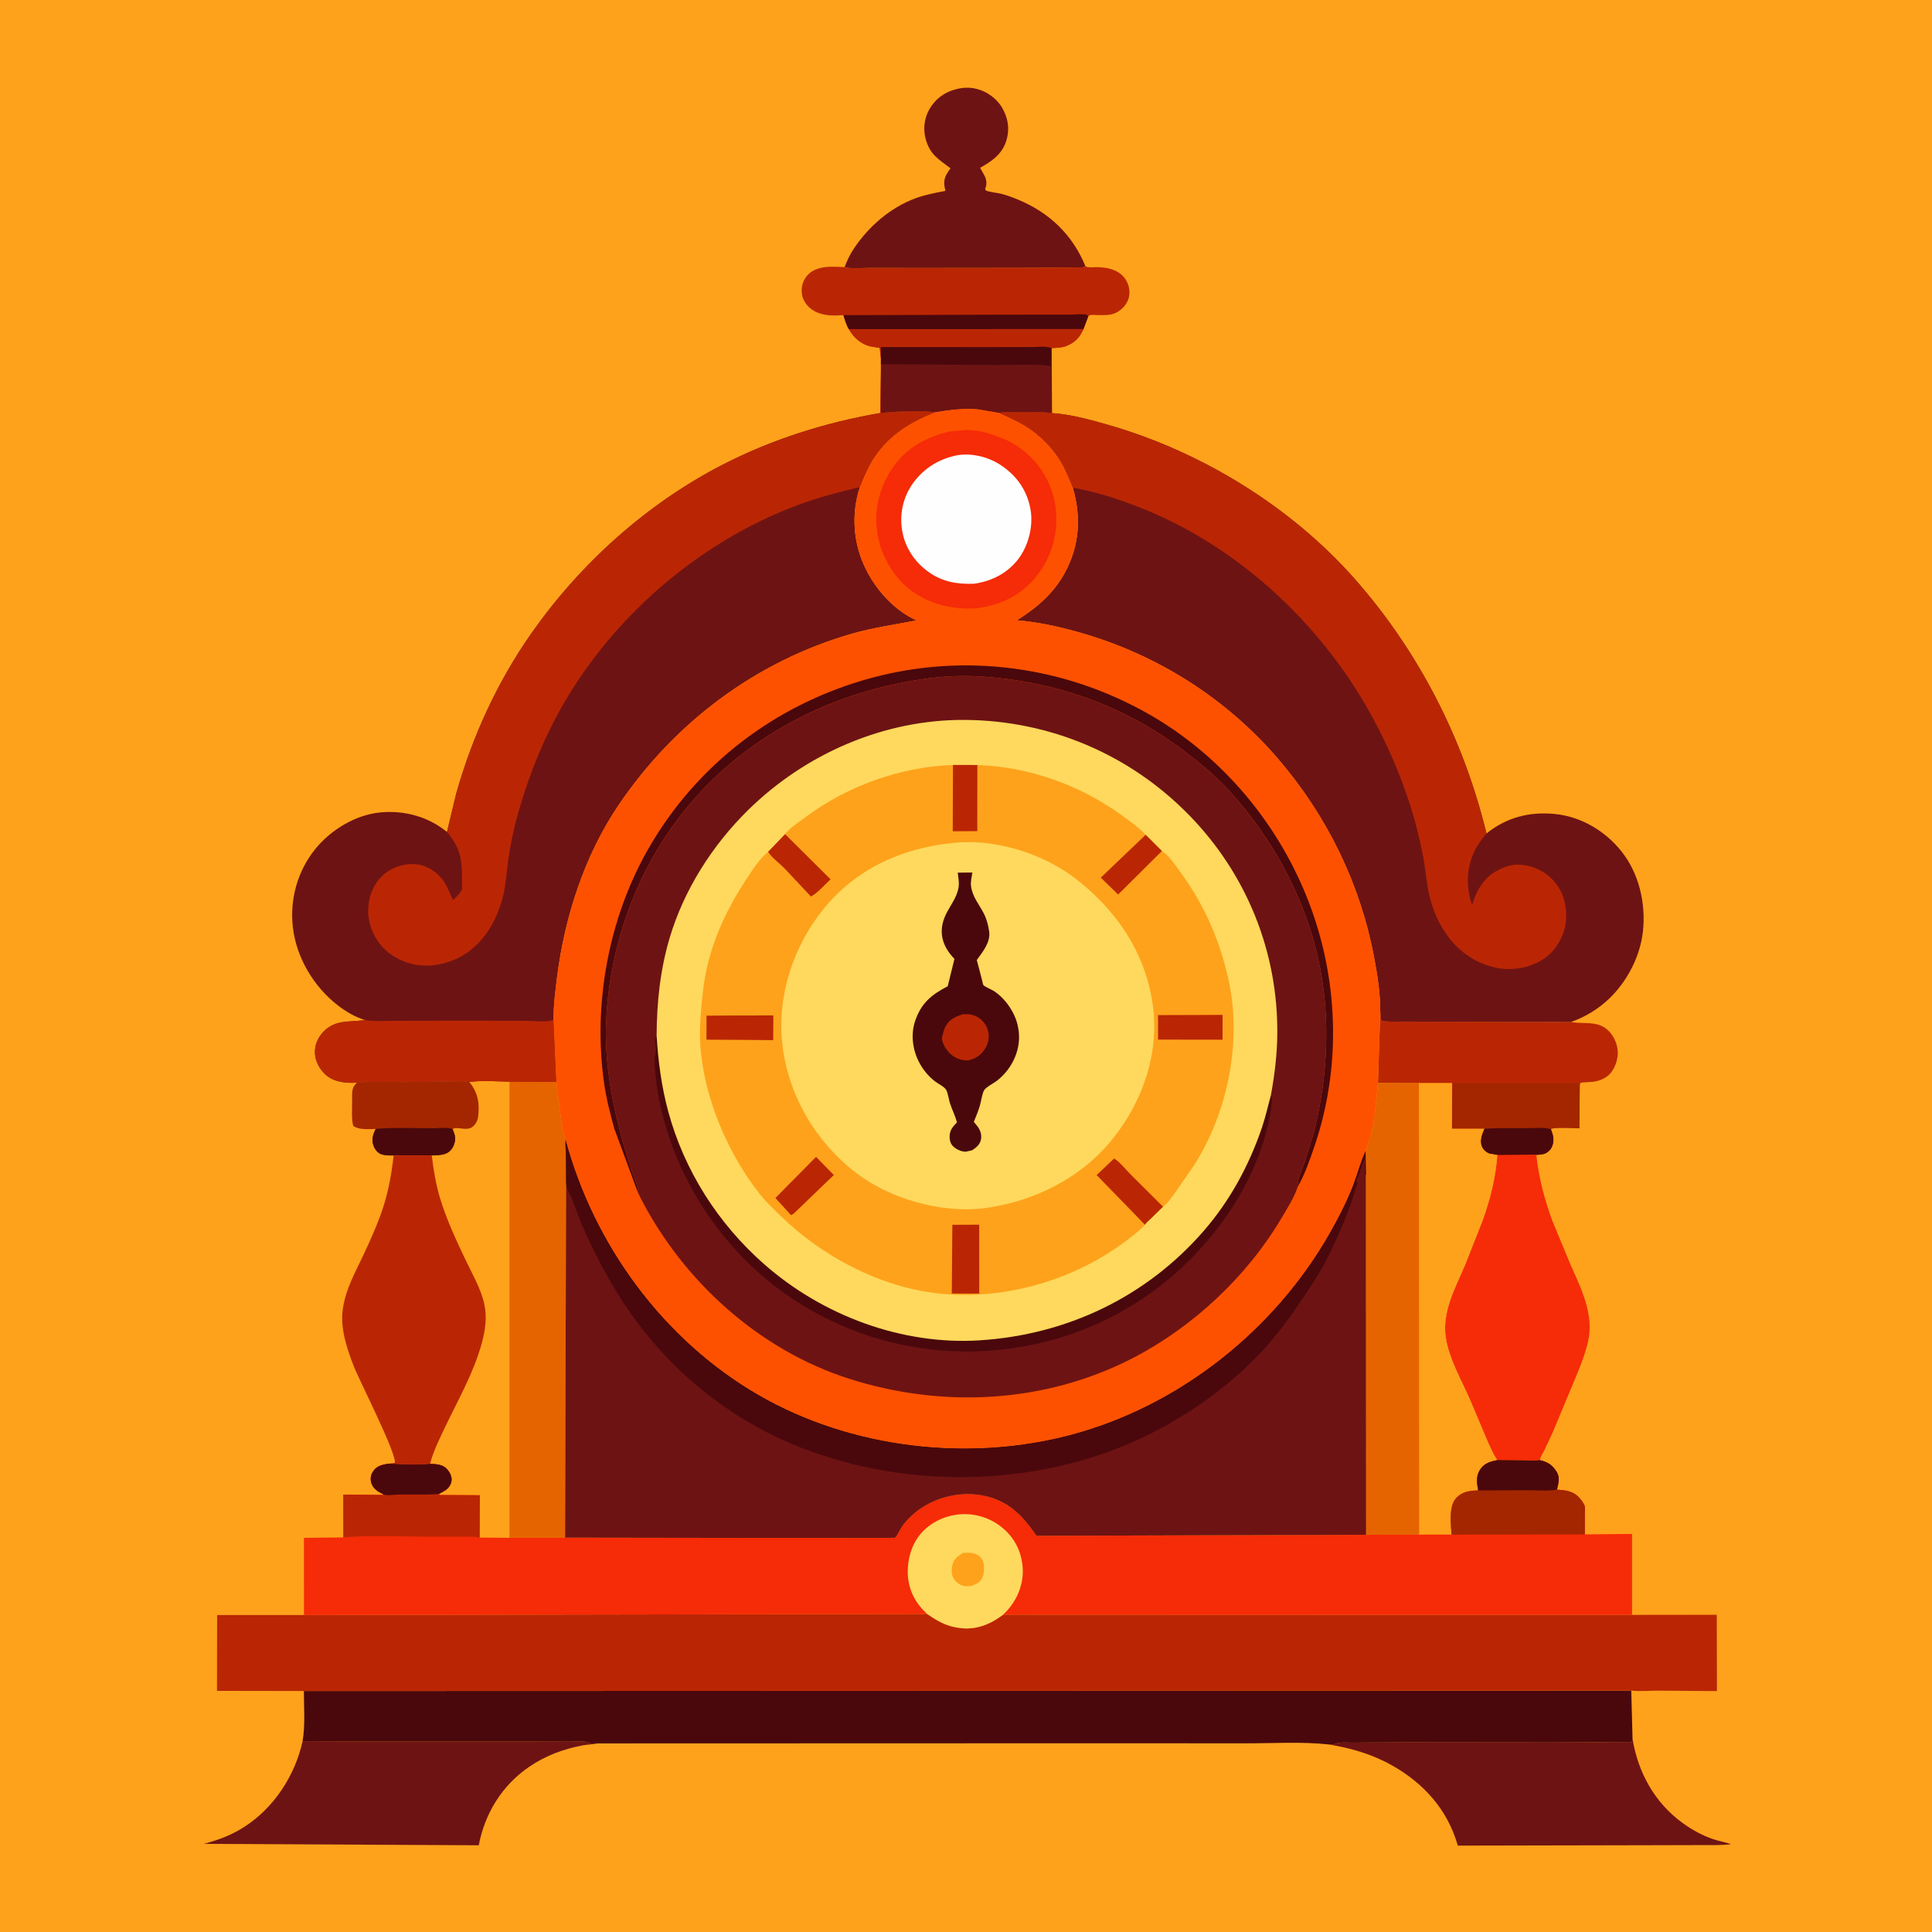
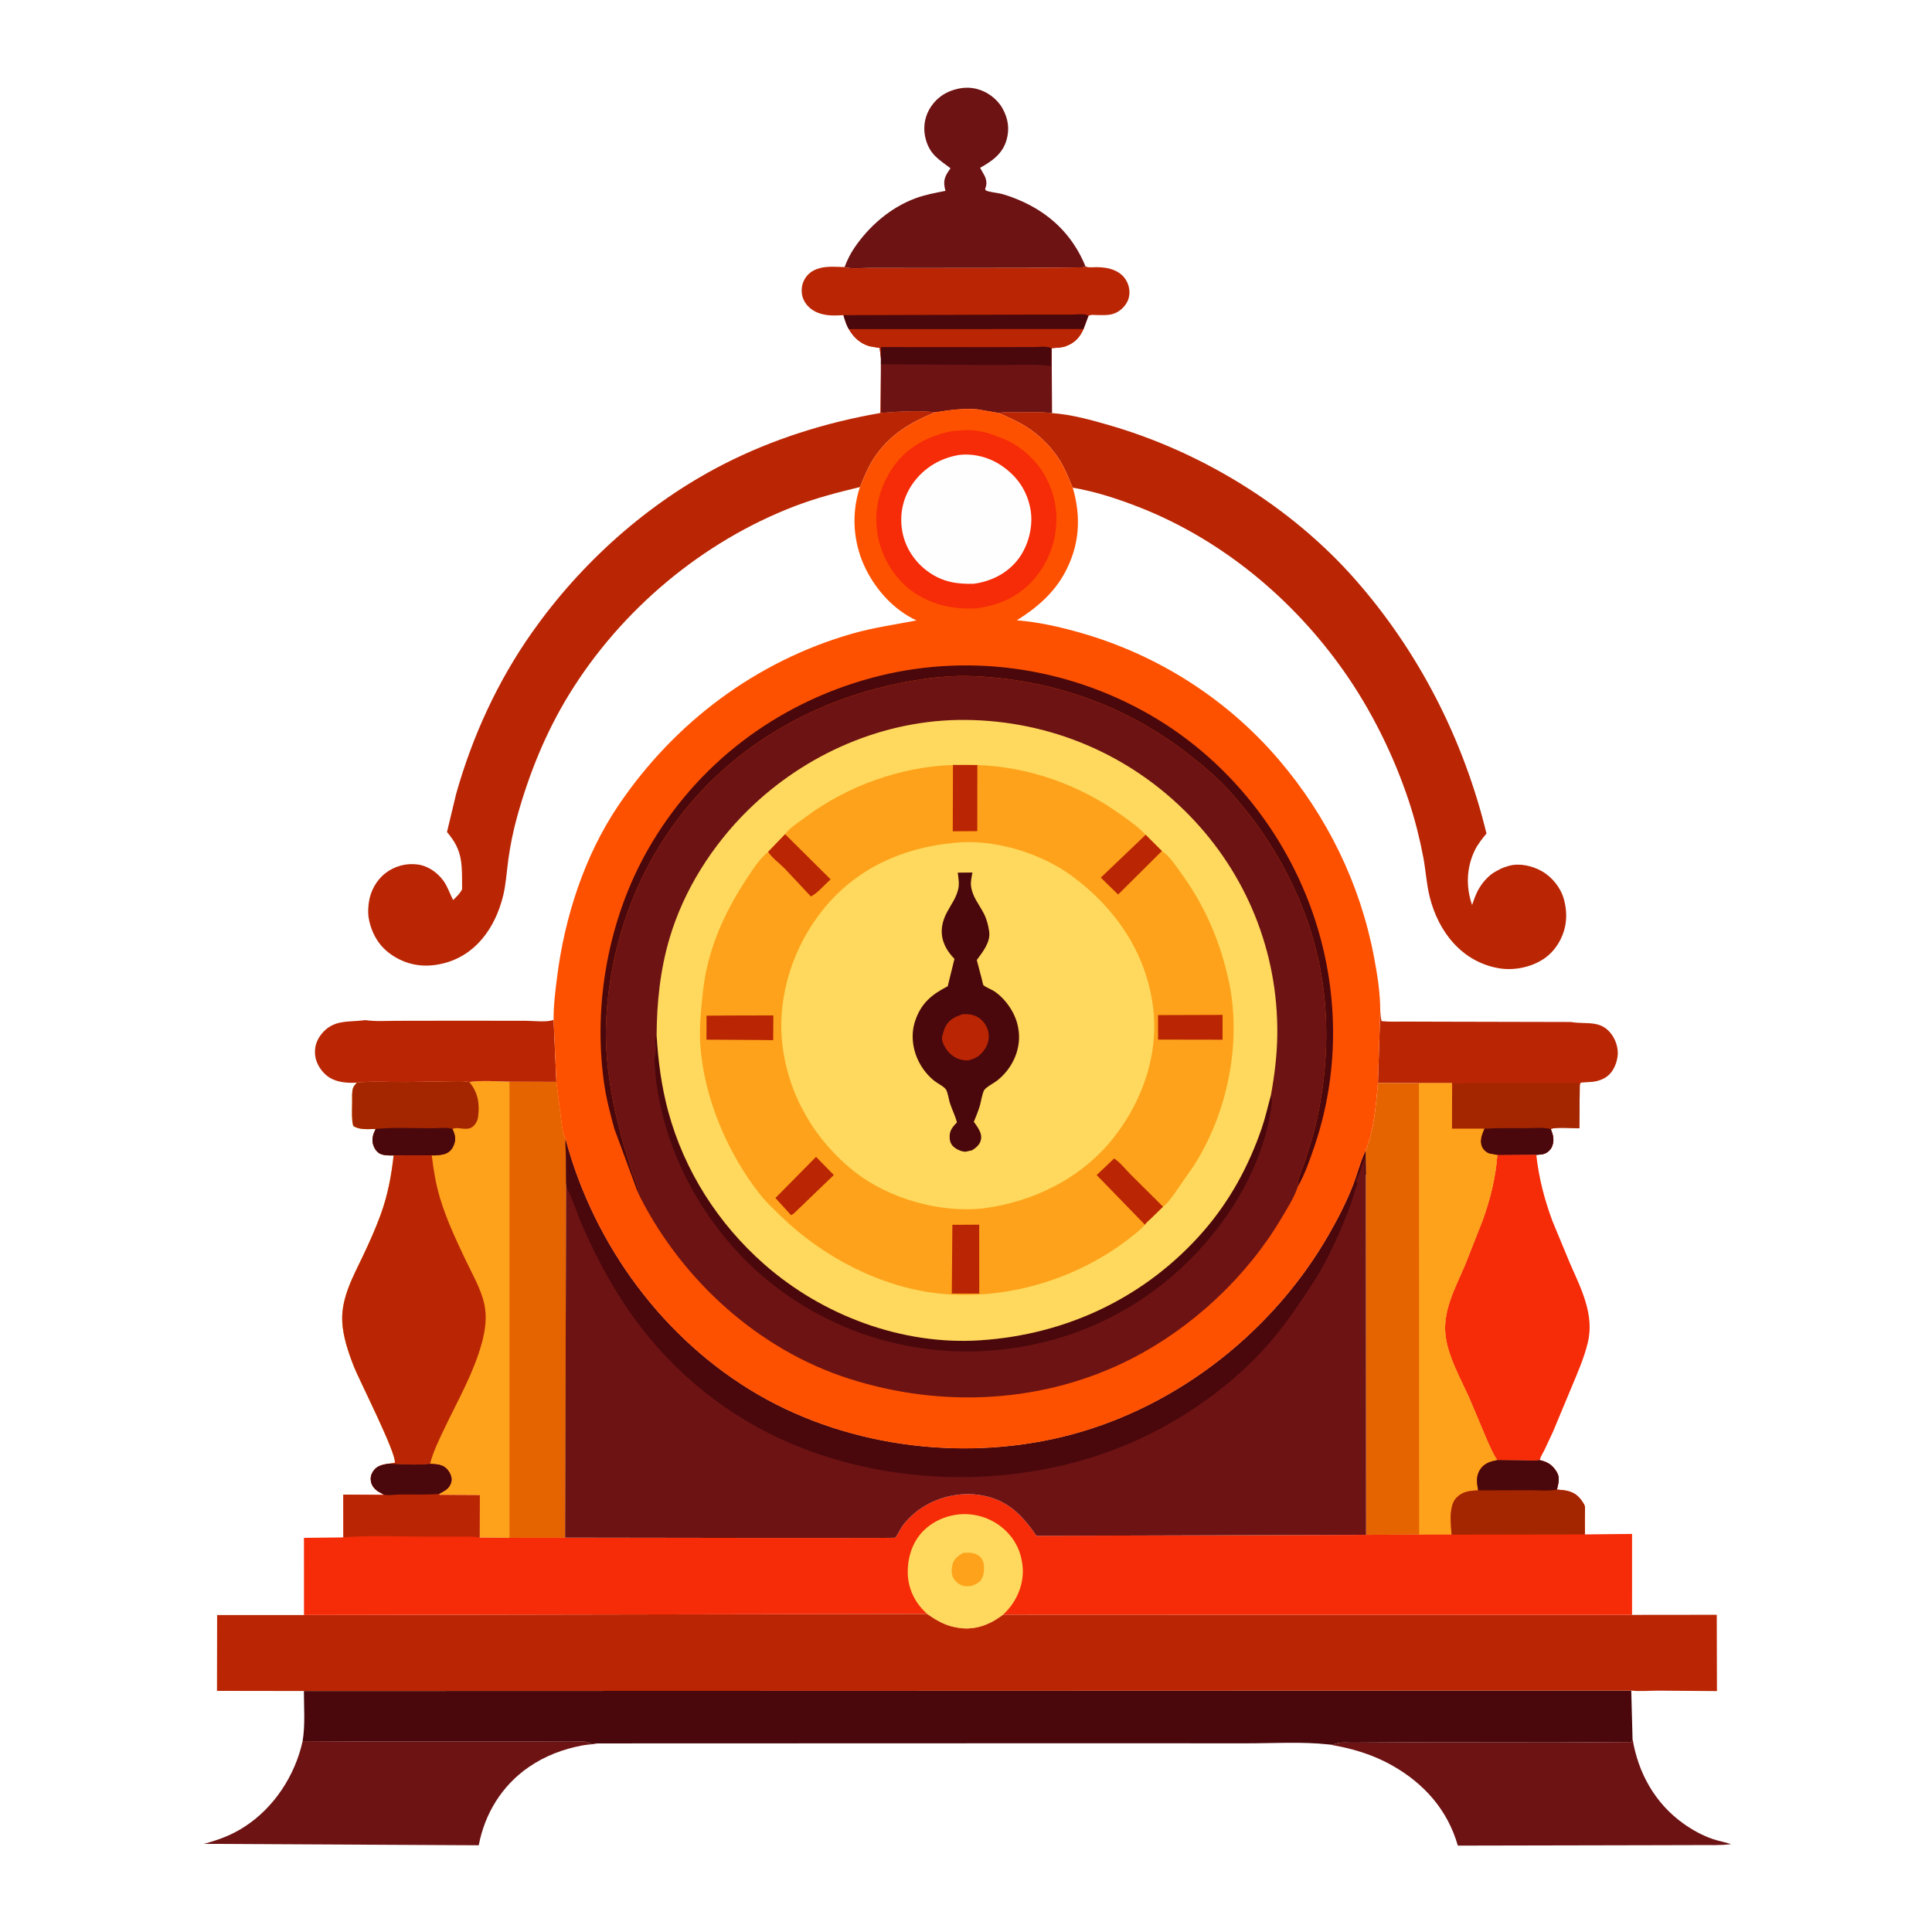
<svg xmlns="http://www.w3.org/2000/svg" version="1.1" style="display: block;" viewBox="0 0 2048 2048" width="1024" height="1024">
-   <path transform="translate(0,0)" fill="rgb(254,162,27)" d="M -0 -0 L 2048 0 L 2048 2048 L -0 2048 L -0 -0 z" />
  <path transform="translate(0,0)" fill="rgb(110,19,19)" d="M 895.298 283.135 C 897.952 275.993 901.262 269.227 905.537 262.905 C 921.193 239.753 943.774 220.164 970.112 210.32 C 980.476 206.447 991.401 204.447 1002.22 202.327 L 1001.37 198.628 C 999.895 190.402 1002.2 185.974 1006.86 179.405 L 1007.59 178.388 C 995.649 169.268 986.232 164.367 981.55 148.41 C 978.357 137.529 979.475 125.89 985.059 116 C 990.869 105.708 1000.17 98.326 1011.55 95.112 L 1013 94.72 C 1020.48 92.646 1027.73 92.361 1035.29 94.224 C 1046.38 96.957 1057.02 104.763 1062.64 114.816 C 1068.65 125.551 1070.4 136.581 1066.95 148.5 C 1062.72 163.085 1051.5 170.96 1038.96 177.866 L 1043.83 186.572 C 1045.77 190.879 1046.3 194.869 1044.61 199.331 L 1044.28 200.134 C 1044.52 200.678 1044.53 201.401 1045 201.766 C 1047.16 203.44 1057.91 204.508 1061.38 205.419 C 1067.38 207 1073.2 209.137 1078.94 211.511 C 1112.44 225.383 1136.81 248.7 1150.6 282.168 C 1149.49 283.002 1148.74 283.342 1147.34 283.412 L 1085.98 283.983 L 978.393 284.093 L 922.088 284.032 C 914.526 284.011 905.876 284.91 898.5 283.891 C 896.758 283.65 896.725 283.587 895.298 283.135 z" />
  <path transform="translate(0,0)" fill="rgb(186,38,4)" d="M 1463.14 1071.78 C 1463.43 1075.34 1463.56 1078.97 1464.5 1082.42 C 1472.32 1083.32 1480.47 1082.9 1488.35 1082.92 L 1529.28 1083.04 L 1665.32 1083.35 L 1666.16 1083.5 C 1682 1085.99 1696.65 1081.01 1708.01 1096 C 1712.89 1102.44 1715.72 1111.43 1714.74 1119.5 C 1713.75 1127.64 1709.93 1136.62 1703.06 1141.42 C 1698.77 1144.42 1693.63 1146.12 1688.46 1146.77 C 1687.04 1146.95 1675.83 1147.46 1675.54 1147.75 C 1675.28 1148.01 1674.76 1150.61 1674.6 1151.16 L 1674.14 1195.98 C 1668.83 1195.99 1647.45 1194.51 1643.91 1196.86 C 1646.47 1203.47 1648.02 1208.74 1645.06 1215.64 C 1643.72 1218.78 1640.52 1221.82 1637.31 1222.95 C 1634.55 1223.92 1631.46 1224.01 1628.56 1224.17 L 1587.24 1224.45 L 1579 1222.96 C 1575.47 1221.89 1572.19 1218.79 1570.75 1215.42 C 1568.05 1209.06 1570.86 1202.4 1573.36 1196.55 L 1539.02 1196.6 L 1539.25 1161.57 L 1539.16 1148.18 L 1504.14 1148.18 L 1460.69 1148.04 L 1463.14 1071.78 z" />
  <path transform="translate(0,0)" fill="rgb(163,38,0)" d="M 1539.25 1161.57 C 1540.65 1157.64 1540.2 1152.45 1540.31 1148.29 L 1673.5 1148.14 L 1674.6 1151.16 L 1674.14 1195.98 C 1668.83 1195.99 1647.45 1194.51 1643.91 1196.86 C 1646.47 1203.47 1648.02 1208.74 1645.06 1215.64 C 1643.72 1218.78 1640.52 1221.82 1637.31 1222.95 C 1634.55 1223.92 1631.46 1224.01 1628.56 1224.17 L 1587.24 1224.45 L 1579 1222.96 C 1575.47 1221.89 1572.19 1218.79 1570.75 1215.42 C 1568.05 1209.06 1570.86 1202.4 1573.36 1196.55 L 1539.02 1196.6 L 1539.25 1161.57 z" />
  <path transform="translate(0,0)" fill="rgb(74,8,12)" d="M 1573.36 1196.55 C 1588.04 1195.53 1602.91 1195.95 1617.62 1195.92 C 1625.31 1195.9 1634.53 1194.87 1642.02 1196.48 L 1643.91 1196.86 C 1646.47 1203.47 1648.02 1208.74 1645.06 1215.64 C 1643.72 1218.78 1640.52 1221.82 1637.31 1222.95 C 1634.55 1223.92 1631.46 1224.01 1628.56 1224.17 L 1587.24 1224.45 L 1579 1222.96 C 1575.47 1221.89 1572.19 1218.79 1570.75 1215.42 C 1568.05 1209.06 1570.86 1202.4 1573.36 1196.55 z" />
  <path transform="translate(0,0)" fill="rgb(110,19,19)" d="M 320.778 1845.7 L 402.879 1846.1 L 554.675 1846.08 L 605.651 1846.26 C 610.484 1846.3 619.588 1845.16 623.661 1847.29 C 626.518 1848.78 630.24 1847.77 633.44 1848.1 C 628.177 1849.18 622.608 1849.22 617.248 1850.25 C 596.616 1854.2 577.888 1861.25 560.5 1873.2 C 532.017 1892.79 513.865 1922.56 507.496 1956.07 L 216.055 1954.56 C 231.784 1950.34 244.936 1945.57 258.753 1936.71 C 290.382 1916.45 312.748 1882.24 320.778 1845.7 z" />
  <path transform="translate(0,0)" fill="rgb(110,19,19)" d="M 1730.56 1843.2 C 1736.41 1879.12 1754.21 1911.33 1784.18 1932.84 C 1793.82 1939.76 1804.57 1945.72 1815.84 1949.54 C 1822.13 1951.68 1828.68 1952.71 1835 1954.89 C 1823.85 1956.32 1812.35 1955.83 1801.12 1955.88 L 1745.48 1956.02 L 1545.35 1956.43 C 1534.57 1918.56 1509.45 1890.36 1475.3 1871.22 C 1454.19 1859.38 1432.2 1853.11 1408.5 1849.19 C 1411.19 1849.31 1413.24 1849.51 1415.78 1848.45 C 1420.58 1846.43 1429.18 1847.38 1434.54 1847.25 L 1494.28 1846.92 L 1647.73 1847.08 L 1729.71 1846.59 L 1730.56 1843.2 z" />
  <path transform="translate(0,0)" fill="rgb(246,43,7)" d="M 1587.24 1224.45 L 1628.56 1224.17 C 1631.05 1248.04 1637.27 1271.85 1645.62 1294.31 L 1664.49 1339.82 C 1676.02 1365.96 1690.28 1393.67 1683.2 1423 C 1679.09 1440.04 1671.81 1456.3 1665.1 1472.45 L 1646.14 1517.9 L 1637.41 1536.58 C 1635.65 1540.13 1633.15 1543.99 1632.09 1547.79 C 1627.4 1548.68 1621.64 1548.12 1616.79 1548.13 L 1587.33 1547.77 L 1586.67 1547.01 C 1582.78 1541.34 1579.86 1534.35 1577.01 1528.12 L 1557.38 1481.65 C 1548.38 1461.58 1536.17 1440.25 1532.67 1418.34 C 1528.21 1390.44 1542.91 1365.01 1553.33 1340.23 L 1571.69 1293.62 C 1579.85 1270.85 1585.39 1248.64 1587.24 1224.45 z" />
  <path transform="translate(0,0)" fill="rgb(186,38,4)" d="M 1150.6 282.168 L 1151.47 282.686 C 1154.29 283.903 1158.84 283.203 1161.9 283.191 C 1174.42 283.142 1188.15 286.237 1194.42 298.339 C 1197.41 304.11 1198.24 311.214 1196.02 317.391 C 1193.79 323.573 1188.49 329.074 1182.5 331.776 C 1176.18 334.626 1168.8 334.03 1162.04 333.946 C 1158.84 333.906 1156.42 333.242 1153.71 335.007 L 1148.55 348.867 C 1144.44 357.845 1139.41 363.283 1130 366.908 C 1125.46 368.657 1119.67 368.643 1114.84 369.056 L 1115.1 437.925 C 1103.55 436.203 1091.07 436.989 1079.38 436.969 C 1072.89 436.958 1065.05 436.137 1058.83 437.723 L 1036.28 433.867 C 1020.85 432.571 1006.71 434.6 991.492 437 C 973.261 434.759 952.081 436.221 933.764 437.689 L 933.798 393.67 L 933.806 386.087 L 933.828 380.251 L 932.5 368.779 L 928 368.093 L 921.5 366.944 C 911.75 364.116 904.835 357.545 899.829 348.943 C 897.003 344.324 895.659 339.215 894.06 334.08 C 884.572 334.662 875.298 334.965 866.356 331.266 C 859.461 328.415 853.745 323.061 851.143 315.968 C 849.162 310.569 849.438 303.267 851.869 298.044 C 854.87 291.598 859.692 287.331 866.439 285.038 L 867.75 284.617 C 876.09 281.884 886.568 282.864 895.298 283.135 C 896.725 283.587 896.758 283.65 898.5 283.891 C 905.876 284.91 914.526 284.011 922.088 284.032 L 978.393 284.093 L 1085.98 283.983 L 1147.34 283.412 C 1148.74 283.342 1149.49 283.002 1150.6 282.168 z" />
  <path transform="translate(0,0)" fill="rgb(74,8,12)" d="M 894.06 334.08 L 1086.88 333.498 L 1136.31 333.445 C 1140.37 333.472 1147.73 332.53 1151.48 333.595 C 1152.33 333.835 1152.97 334.536 1153.71 335.007 L 1148.55 348.867 L 899.829 348.943 C 897.003 344.324 895.659 339.215 894.06 334.08 z" />
  <path transform="translate(0,0)" fill="rgb(186,38,4)" d="M 899.829 348.943 L 1148.55 348.867 C 1144.44 357.845 1139.41 363.283 1130 366.908 C 1125.46 368.657 1119.67 368.643 1114.84 369.056 L 1113.96 368.874 C 1108.77 366.703 1100.28 367.934 1094.48 367.948 L 1048.79 368.089 L 933.817 367.99 L 933.828 380.251 L 932.5 368.779 L 928 368.093 L 921.5 366.944 C 911.75 364.116 904.835 357.545 899.829 348.943 z" />
  <path transform="translate(0,0)" fill="rgb(110,19,19)" d="M 933.828 380.251 L 933.817 367.99 L 1048.79 368.089 L 1094.48 367.948 C 1100.28 367.934 1108.77 366.703 1113.96 368.874 L 1114.84 369.056 L 1115.1 437.925 C 1103.55 436.203 1091.07 436.989 1079.38 436.969 C 1072.89 436.958 1065.05 436.137 1058.83 437.723 L 1036.28 433.867 C 1020.85 432.571 1006.71 434.6 991.492 437 C 973.261 434.759 952.081 436.221 933.764 437.689 L 933.798 393.67 L 933.806 386.087 L 933.828 380.251 z" />
  <path transform="translate(0,0)" fill="rgb(74,8,12)" d="M 933.828 380.251 L 933.817 367.99 L 1048.79 368.089 L 1094.48 367.948 C 1100.28 367.934 1108.77 366.703 1113.96 368.874 L 1113.97 387.905 L 1112.94 387.771 C 1094.87 385.64 1075.4 387.028 1057.13 386.954 L 933.806 386.087 L 933.828 380.251 z" />
  <path transform="translate(0,0)" fill="rgb(230,100,0)" d="M 1460.69 1148.04 L 1504.14 1148.18 L 1539.16 1148.18 L 1539.25 1161.57 L 1539.02 1196.6 L 1573.36 1196.55 C 1570.86 1202.4 1568.05 1209.06 1570.75 1215.42 C 1572.19 1218.79 1575.47 1221.89 1579 1222.96 L 1587.24 1224.45 C 1585.39 1248.64 1579.85 1270.85 1571.69 1293.62 L 1553.33 1340.23 C 1542.91 1365.01 1528.21 1390.44 1532.67 1418.34 C 1536.17 1440.25 1548.38 1461.58 1557.38 1481.65 L 1577.01 1528.12 C 1579.86 1534.35 1582.78 1541.34 1586.67 1547.01 L 1587.33 1547.77 C 1579.89 1549.37 1573.57 1550.91 1569.08 1557.69 C 1564.45 1564.7 1565.45 1572.1 1567.04 1579.89 C 1558.42 1580.2 1550.66 1580.86 1544.22 1587.38 C 1541.2 1590.45 1539.77 1593.88 1538.94 1598 L 1538.67 1599.27 C 1536.98 1607.8 1538.17 1618.08 1538.78 1626.77 L 1504.35 1626.8 L 1448.12 1626.98 L 1447.89 1245.66 L 1447.56 1219.83 C 1456.48 1198.69 1458.65 1170.77 1460.69 1148.04 z" />
  <path transform="translate(0,0)" fill="rgb(254,162,27)" d="M 1504.14 1148.18 L 1539.16 1148.18 L 1539.25 1161.57 L 1539.02 1196.6 L 1573.36 1196.55 C 1570.86 1202.4 1568.05 1209.06 1570.75 1215.42 C 1572.19 1218.79 1575.47 1221.89 1579 1222.96 L 1587.24 1224.45 C 1585.39 1248.64 1579.85 1270.85 1571.69 1293.62 L 1553.33 1340.23 C 1542.91 1365.01 1528.21 1390.44 1532.67 1418.34 C 1536.17 1440.25 1548.38 1461.58 1557.38 1481.65 L 1577.01 1528.12 C 1579.86 1534.35 1582.78 1541.34 1586.67 1547.01 L 1587.33 1547.77 C 1579.89 1549.37 1573.57 1550.91 1569.08 1557.69 C 1564.45 1564.7 1565.45 1572.1 1567.04 1579.89 C 1558.42 1580.2 1550.66 1580.86 1544.22 1587.38 C 1541.2 1590.45 1539.77 1593.88 1538.94 1598 L 1538.67 1599.27 C 1536.98 1607.8 1538.17 1618.08 1538.78 1626.77 L 1504.35 1626.8 L 1504.14 1148.18 z" />
  <path transform="translate(0,0)" fill="rgb(74,8,12)" d="M 322.138 1792.54 L 1729.21 1792.08 L 1730.56 1843.2 L 1729.71 1846.59 L 1647.73 1847.08 L 1494.28 1846.92 L 1434.54 1847.25 C 1429.18 1847.38 1420.58 1846.43 1415.78 1848.45 C 1413.24 1849.51 1411.19 1849.31 1408.5 1849.19 C 1379.94 1846.06 1349.49 1848.04 1320.7 1848 L 1152.27 1847.94 L 633.44 1848.1 C 630.24 1847.77 626.518 1848.78 623.661 1847.29 C 619.588 1845.16 610.484 1846.3 605.651 1846.26 L 554.675 1846.08 L 402.879 1846.1 L 320.778 1845.7 C 323.641 1828.68 322.145 1809.84 322.138 1792.54 z" />
  <path transform="translate(0,0)" fill="rgb(254,162,27)" d="M 378.228 1147.63 C 395.362 1145.83 413.472 1147.2 430.739 1146.98 L 474.419 1146.31 C 482.031 1146.24 490.009 1145.57 497.511 1146.97 C 511.095 1145.03 526.334 1146.4 540.06 1146.59 L 589.754 1146.81 L 594.921 1188 C 595.887 1194.17 596.535 1202.19 599.558 1207.67 C 599.063 1213.26 599.744 1218.45 599.908 1224 L 600.091 1253.97 L 599.026 1629.97 L 540.092 1630.15 L 508.389 1629.92 L 508.618 1584.99 L 466 1584.74 L 465.289 1583.65 L 471.863 1579.95 C 475.48 1577.5 478.121 1573.96 478.656 1569.5 C 479.152 1565.37 476.809 1560.68 474.196 1557.65 C 469.438 1552.13 462.608 1552.15 455.903 1551.71 C 442.283 1553.27 425.972 1552.18 412.251 1551.53 L 418.5 1550.7 C 420.66 1541.05 381.207 1464.07 374.945 1448.09 C 369.19 1433.4 363.529 1416.71 362.788 1400.86 C 361.616 1375.81 374.319 1353.23 384.788 1331.24 C 391.522 1317.09 397.908 1302.84 403.314 1288.12 C 411.029 1267.12 414.771 1246.92 417.29 1224.79 C 413.02 1224.93 406.914 1224.94 403 1223.04 C 399.507 1221.35 396.861 1217.4 395.703 1213.81 C 393.665 1207.49 395.527 1202.38 398.209 1196.73 C 390.864 1196.9 380.51 1197.93 374.49 1193.5 C 373.978 1191.67 373.613 1189.9 373.443 1188 C 372.861 1181.52 373.241 1174.62 373.268 1168.11 C 373.287 1163.65 372.9 1157.84 374.171 1153.57 C 374.817 1151.4 376.797 1149.34 378.228 1147.63 z" />
  <path transform="translate(0,0)" fill="rgb(163,38,0)" d="M 378.228 1147.63 C 395.362 1145.83 413.472 1147.2 430.739 1146.98 L 474.419 1146.31 C 482.031 1146.24 490.009 1145.57 497.511 1146.97 C 506.626 1157.92 508.661 1169.84 506.8 1184 C 506.276 1187.98 504.094 1191.99 500.896 1194.48 C 494.53 1199.43 484.463 1193.69 479.755 1196.87 C 482.585 1203.54 483.703 1207.36 480.863 1214.31 C 479.169 1218.45 476.232 1221.53 472 1223.07 C 467.935 1224.54 462.015 1224.88 457.686 1224.77 L 417.29 1224.79 C 413.02 1224.93 406.914 1224.94 403 1223.04 C 399.507 1221.35 396.861 1217.4 395.703 1213.81 C 393.665 1207.49 395.527 1202.38 398.209 1196.73 C 390.864 1196.9 380.51 1197.93 374.49 1193.5 C 373.978 1191.67 373.613 1189.9 373.443 1188 C 372.861 1181.52 373.241 1174.62 373.268 1168.11 C 373.287 1163.65 372.9 1157.84 374.171 1153.57 C 374.817 1151.4 376.797 1149.34 378.228 1147.63 z" />
  <path transform="translate(0,0)" fill="rgb(74,8,12)" d="M 398.209 1196.73 C 417.918 1194.85 438.739 1196.03 458.572 1196.02 C 464.068 1196.02 475.195 1194.65 479.755 1196.87 C 482.585 1203.54 483.703 1207.36 480.863 1214.31 C 479.169 1218.45 476.232 1221.53 472 1223.07 C 467.935 1224.54 462.015 1224.88 457.686 1224.77 L 417.29 1224.79 C 413.02 1224.93 406.914 1224.94 403 1223.04 C 399.507 1221.35 396.861 1217.4 395.703 1213.81 C 393.665 1207.49 395.527 1202.38 398.209 1196.73 z" />
  <path transform="translate(0,0)" fill="rgb(230,100,0)" d="M 540.06 1146.59 L 589.754 1146.81 L 594.921 1188 C 595.887 1194.17 596.535 1202.19 599.558 1207.67 C 599.063 1213.26 599.744 1218.45 599.908 1224 L 600.091 1253.97 L 599.026 1629.97 L 540.092 1630.15 L 540.06 1146.59 z" />
  <path transform="translate(0,0)" fill="rgb(186,38,4)" d="M 417.29 1224.79 L 457.686 1224.77 C 459.558 1240.33 461.984 1255.19 466.5 1270.2 C 473.196 1292.46 483.501 1314.5 493.471 1335.47 C 500.599 1350.46 509.862 1366.15 513.408 1382.48 C 516.358 1396.07 514.456 1409.95 510.874 1423.23 C 502.352 1454.84 485.751 1483.59 471.735 1512.96 C 465.851 1525.29 459.294 1538.43 455.903 1551.71 C 442.283 1553.27 425.972 1552.18 412.251 1551.53 L 418.5 1550.7 C 420.66 1541.05 381.207 1464.07 374.945 1448.09 C 369.19 1433.4 363.529 1416.71 362.788 1400.86 C 361.616 1375.81 374.319 1353.23 384.788 1331.24 C 391.522 1317.09 397.908 1302.84 403.314 1288.12 C 411.029 1267.12 414.771 1246.92 417.29 1224.79 z" />
  <path transform="translate(0,0)" fill="rgb(186,38,4)" d="M 322.239 1712 L 982.735 1710.8 C 992.705 1717.64 1001.89 1723.2 1014 1725.18 L 1015.43 1725.44 C 1031.98 1728.29 1047.32 1723.11 1060.65 1713.55 L 1063.32 1711.6 L 1730.04 1711.84 L 1819.85 1711.74 L 1820.04 1792.63 L 1757.97 1792.16 C 1748.65 1792.14 1738.36 1793.17 1729.21 1792.08 L 322.138 1792.54 L 230.01 1792.4 L 230.152 1712.01 L 322.239 1712 z" />
  <path transform="translate(0,0)" fill="rgb(246,43,7)" d="M 1587.33 1547.77 L 1616.79 1548.13 C 1621.64 1548.12 1627.4 1548.68 1632.09 1547.79 C 1640.57 1549.67 1645.63 1552.9 1650.21 1560.4 C 1653.87 1566.38 1651.94 1572.45 1650.43 1579 C 1659.94 1579.76 1668.01 1580.46 1674.67 1588.23 C 1676.31 1590.14 1679.41 1594.26 1679.93 1596.66 C 1680.48 1599.21 1679.99 1603.31 1680.01 1606.05 L 1680.01 1626.54 L 1730.05 1626.02 L 1730.04 1711.84 L 1063.32 1711.6 L 1060.65 1713.55 C 1047.32 1723.11 1031.98 1728.29 1015.43 1725.44 L 1014 1725.18 C 1001.89 1723.2 992.705 1717.64 982.735 1710.8 L 322.239 1712 L 322.204 1630.19 L 362.825 1629.74 L 364.014 1629.64 L 363.946 1584.35 L 406.117 1584.65 L 407.182 1584.55 L 400.5 1580.83 C 396.87 1578.2 394.006 1574.81 393.24 1570.33 C 392.456 1565.75 393.566 1562.34 396.286 1558.66 C 400.097 1553.51 406.32 1552.44 412.251 1551.53 C 425.972 1552.18 442.283 1553.27 455.903 1551.71 C 462.608 1552.15 469.438 1552.13 474.196 1557.65 C 476.809 1560.68 479.152 1565.37 478.656 1569.5 C 478.121 1573.96 475.48 1577.5 471.863 1579.95 L 465.289 1583.65 L 466 1584.74 L 508.618 1584.99 L 508.389 1629.92 L 540.092 1630.15 L 599.026 1629.97 C 638.423 1630.03 948.044 1630.61 948.716 1630.09 C 951.105 1628.27 954.324 1620.76 956.423 1617.85 C 960.938 1611.6 967.278 1605.34 973.523 1600.79 C 992.505 1586.96 1017.36 1581.03 1040.5 1585.09 C 1068.12 1589.94 1083.49 1605.98 1098.72 1628.02 L 1448.12 1626.98 L 1504.35 1626.8 L 1538.78 1626.77 C 1538.17 1618.08 1536.98 1607.8 1538.67 1599.27 L 1538.94 1598 C 1539.77 1593.88 1541.2 1590.45 1544.22 1587.38 C 1550.66 1580.86 1558.42 1580.2 1567.04 1579.89 C 1565.45 1572.1 1564.45 1564.7 1569.08 1557.69 C 1573.57 1550.91 1579.89 1549.37 1587.33 1547.77 z" />
  <path transform="translate(0,0)" fill="rgb(186,38,4)" d="M 412.251 1551.53 C 425.972 1552.18 442.283 1553.27 455.903 1551.71 C 462.608 1552.15 469.438 1552.13 474.196 1557.65 C 476.809 1560.68 479.152 1565.37 478.656 1569.5 C 478.121 1573.96 475.48 1577.5 471.863 1579.95 L 465.289 1583.65 L 466 1584.74 L 508.618 1584.99 L 508.389 1629.92 C 501.651 1628.4 494.197 1628.96 487.288 1628.93 L 451.632 1628.9 C 422.754 1628.91 392.759 1627.3 364.014 1629.64 L 363.946 1584.35 L 406.117 1584.65 L 407.182 1584.55 L 400.5 1580.83 C 396.87 1578.2 394.006 1574.81 393.24 1570.33 C 392.456 1565.75 393.566 1562.34 396.286 1558.66 C 400.097 1553.51 406.32 1552.44 412.251 1551.53 z" />
  <path transform="translate(0,0)" fill="rgb(74,8,12)" d="M 412.251 1551.53 C 425.972 1552.18 442.283 1553.27 455.903 1551.71 C 462.608 1552.15 469.438 1552.13 474.196 1557.65 C 476.809 1560.68 479.152 1565.37 478.656 1569.5 C 478.121 1573.96 475.48 1577.5 471.863 1579.95 L 465.289 1583.65 C 451.639 1584.76 437.703 1584.02 424 1584.23 C 418.608 1584.31 412.443 1585.44 407.182 1584.55 L 400.5 1580.83 C 396.87 1578.2 394.006 1574.81 393.24 1570.33 C 392.456 1565.75 393.566 1562.34 396.286 1558.66 C 400.097 1553.51 406.32 1552.44 412.251 1551.53 z" />
  <path transform="translate(0,0)" fill="rgb(163,38,0)" d="M 1587.33 1547.77 L 1616.79 1548.13 C 1621.64 1548.12 1627.4 1548.68 1632.09 1547.79 C 1640.57 1549.67 1645.63 1552.9 1650.21 1560.4 C 1653.87 1566.38 1651.94 1572.45 1650.43 1579 C 1659.94 1579.76 1668.01 1580.46 1674.67 1588.23 C 1676.31 1590.14 1679.41 1594.26 1679.93 1596.66 C 1680.48 1599.21 1679.99 1603.31 1680.01 1606.05 L 1680.01 1626.54 L 1538.78 1626.77 C 1538.17 1618.08 1536.98 1607.8 1538.67 1599.27 L 1538.94 1598 C 1539.77 1593.88 1541.2 1590.45 1544.22 1587.38 C 1550.66 1580.86 1558.42 1580.2 1567.04 1579.89 C 1565.45 1572.1 1564.45 1564.7 1569.08 1557.69 C 1573.57 1550.91 1579.89 1549.37 1587.33 1547.77 z" />
  <path transform="translate(0,0)" fill="rgb(74,8,12)" d="M 1587.33 1547.77 L 1616.79 1548.13 C 1621.64 1548.12 1627.4 1548.68 1632.09 1547.79 C 1640.57 1549.67 1645.63 1552.9 1650.21 1560.4 C 1653.87 1566.38 1651.94 1572.45 1650.43 1579 C 1641.9 1580.84 1630.58 1579.65 1621.73 1579.71 L 1567.04 1579.89 C 1565.45 1572.1 1564.45 1564.7 1569.08 1557.69 C 1573.57 1550.91 1579.89 1549.37 1587.33 1547.77 z" />
  <path transform="translate(0,0)" fill="rgb(254,217,93)" d="M 982.735 1710.8 L 979.096 1707.2 C 968.138 1696.02 962.018 1681.27 962.24 1665.5 C 962.474 1648.92 968.015 1632.71 980.362 1621.28 C 992.349 1610.18 1009.11 1604.33 1025.37 1605.09 C 1042.5 1605.9 1058.48 1613.6 1069.79 1626.5 C 1076.85 1634.56 1081.51 1644.46 1083.23 1655 L 1083.49 1656.46 C 1086.19 1672.47 1081.57 1688.75 1072.09 1701.77 C 1069.48 1705.35 1066.56 1708.6 1063.32 1711.6 L 1060.65 1713.55 C 1047.32 1723.11 1031.98 1728.29 1015.43 1725.44 L 1014 1725.18 C 1001.89 1723.2 992.705 1717.64 982.735 1710.8 z" />
  <path transform="translate(0,0)" fill="rgb(254,162,27)" d="M 1020.8 1646.17 C 1024.81 1645.95 1028.95 1645.55 1032.83 1646.81 C 1037.56 1648.35 1040.12 1650.55 1042.05 1655.19 C 1043.88 1659.57 1043.28 1667.44 1041.57 1671.77 C 1039.38 1677.35 1035.52 1678.84 1030.27 1681.02 C 1027.78 1681.33 1025.11 1681.75 1022.62 1681.34 C 1017.72 1680.55 1013.78 1677.6 1011.08 1673.5 C 1008.18 1669.08 1008.44 1662.9 1009.82 1658 C 1011.47 1652.2 1015.82 1649.07 1020.8 1646.17 z" />
  <path transform="translate(0,0)" fill="rgb(110,19,19)" d="M 600.091 1253.97 L 599.908 1224 C 599.744 1218.45 599.063 1213.26 599.558 1207.67 C 629.475 1319.44 703.341 1420.35 803.938 1478.57 C 902.186 1535.43 1027.32 1549.99 1136.6 1520.5 C 1250.49 1489.77 1350.84 1410.01 1409.18 1307.7 C 1418.71 1290.97 1427.72 1273.48 1434.6 1255.5 C 1439.02 1243.91 1442.21 1230.9 1447.56 1219.83 L 1447.89 1245.66 L 1448.12 1626.98 L 1098.72 1628.02 C 1083.49 1605.98 1068.12 1589.94 1040.5 1585.09 C 1017.36 1581.03 992.505 1586.96 973.523 1600.79 C 967.278 1605.34 960.938 1611.6 956.423 1617.85 C 954.324 1620.76 951.105 1628.27 948.716 1630.09 C 948.044 1630.61 638.423 1630.03 599.026 1629.97 L 600.091 1253.97 z" />
  <path transform="translate(0,0)" fill="rgb(74,8,12)" d="M 600.091 1253.97 L 599.908 1224 C 599.744 1218.45 599.063 1213.26 599.558 1207.67 C 629.475 1319.44 703.341 1420.35 803.938 1478.57 C 902.186 1535.43 1027.32 1549.99 1136.6 1520.5 C 1250.49 1489.77 1350.84 1410.01 1409.18 1307.7 C 1418.71 1290.97 1427.72 1273.48 1434.6 1255.5 C 1439.02 1243.91 1442.21 1230.9 1447.56 1219.83 L 1447.89 1245.66 L 1446.6 1244.85 L 1446.99 1226.81 L 1439.81 1247.09 C 1439.12 1249.08 1437.7 1250.92 1437.5 1253 L 1439.15 1254.12 C 1436.74 1260.37 1435.23 1266.73 1433.05 1273 C 1426.18 1292.68 1417.57 1312.47 1408.33 1331.15 C 1400.63 1346.71 1390.86 1361.63 1381.2 1376.03 C 1368.06 1395.61 1354.14 1414.79 1338.07 1432.1 C 1301.07 1471.94 1251.93 1505.99 1202.17 1528.02 C 1093.26 1576.25 960.684 1578.09 849.857 1534.87 C 783.252 1508.9 725.285 1465.58 681.201 1409.31 C 654.992 1375.85 634.054 1337.86 617.128 1298.95 C 611.712 1286.5 607.713 1272.66 601.51 1260.67 C 600.494 1258.71 600.388 1256.14 600.091 1253.97 z" />
-   <path transform="translate(0,0)" fill="rgb(110,19,19)" d="M 1058.83 437.723 C 1065.05 436.137 1072.89 436.958 1079.38 436.969 C 1091.07 436.989 1103.55 436.203 1115.1 437.925 C 1135.39 439.197 1157.67 445.417 1177.09 451.086 C 1274.85 479.624 1368.9 537.501 1436.36 614.034 C 1504.09 690.871 1551.6 784.121 1575.73 883.563 C 1596.78 866.456 1621.53 860.162 1648.36 862.863 C 1675.94 865.641 1701.32 880.695 1718.58 902.168 C 1737.51 925.714 1744.89 958.04 1741.54 987.692 C 1738.22 1017.01 1721.56 1046.61 1698.53 1064.95 C 1688.51 1072.92 1677.39 1079.1 1665.32 1083.35 L 1529.28 1083.04 L 1488.35 1082.92 C 1480.47 1082.9 1472.32 1083.32 1464.5 1082.42 C 1463.56 1078.97 1463.43 1075.34 1463.14 1071.78 C 1463.14 1052.51 1460.04 1032.99 1456.45 1014.11 C 1441.71 936.549 1406.8 865.272 1355.54 805.267 C 1300.5 740.85 1227.3 694.219 1145.83 670.906 C 1123.77 664.592 1100.81 659.348 1077.9 657.56 C 1098.73 644.466 1116.73 629.234 1128.65 607.324 C 1144.39 578.411 1146.36 548.3 1137.17 516.926 L 1137.13 516.978 C 1133.63 509.163 1130.69 501.052 1126.63 493.5 C 1117.57 476.62 1102.7 461.332 1086.36 451.443 C 1077.4 446.019 1068.18 442.268 1058.83 437.723 z" />
  <path transform="translate(0,0)" fill="rgb(186,38,4)" d="M 1058.83 437.723 C 1065.05 436.137 1072.89 436.958 1079.38 436.969 C 1091.07 436.989 1103.55 436.203 1115.1 437.925 C 1135.39 439.197 1157.67 445.417 1177.09 451.086 C 1274.85 479.624 1368.9 537.501 1436.36 614.034 C 1504.09 690.871 1551.6 784.121 1575.73 883.563 C 1571.17 889.158 1566.46 894.918 1563.31 901.452 C 1554.42 919.882 1553.84 940.269 1560.49 959.348 C 1562.64 953.105 1564.75 946.728 1568.28 941.11 L 1568.99 940 C 1572.5 934.299 1578.62 927.737 1584.42 924.379 L 1585.69 923.676 C 1588.92 921.841 1591.94 920.209 1595.5 919.095 L 1596.85 918.682 L 1599.57 917.795 C 1610.99 914.668 1624.52 917.83 1634.56 923.582 C 1645.66 929.934 1654.8 941.472 1657.96 953.87 L 1658.36 955.5 C 1660.2 962.857 1660.74 970.961 1659.68 978.5 C 1657.64 992.961 1649.48 1007.3 1637.45 1015.74 C 1623.82 1025.31 1604.91 1029.22 1588.47 1026.32 C 1549.4 1019.42 1524.63 987.464 1515.5 950.609 C 1512.14 937.045 1511.34 922.446 1508.73 908.656 C 1504.97 888.812 1499.95 869.011 1493.64 849.829 C 1477.67 801.271 1453.61 752.604 1424.1 710.813 C 1370.82 635.354 1296.31 573.068 1210.17 538.692 C 1186.69 529.32 1162.12 521.252 1137.17 516.926 L 1137.13 516.978 C 1133.63 509.163 1130.69 501.052 1126.63 493.5 C 1117.57 476.62 1102.7 461.332 1086.36 451.443 C 1077.4 446.019 1068.18 442.268 1058.83 437.723 z" />
-   <path transform="translate(0,0)" fill="rgb(110,19,19)" d="M 473.832 881.949 L 483.546 841.471 C 500.788 780.413 527.363 722.393 563.946 670.443 C 615.792 596.819 686.05 533.688 766.323 492.455 C 818.511 465.648 875.382 447.797 933.093 437.811 L 933.798 393.67 L 933.764 437.689 C 952.081 436.221 973.261 434.759 991.492 437 C 964.901 447.826 943.259 460.597 926.852 485 C 921.519 492.933 917.726 501.602 914.02 510.378 C 913.22 512.272 912.518 514.516 911.526 516.295 C 901.988 545.194 904.461 576.854 918.161 603.947 C 929.572 626.513 948.307 647.008 971.543 657.661 C 948.692 662.135 926.001 665.222 903.529 671.652 C 801.353 700.887 714.647 766.157 655.449 853.892 C 619.422 907.287 598.536 972.322 590.514 1035.84 C 588.626 1050.79 586.685 1065.96 586.849 1081.05 L 589.754 1146.81 L 540.06 1146.59 C 526.334 1146.4 511.095 1145.03 497.511 1146.97 C 490.009 1145.57 482.031 1146.24 474.419 1146.31 L 430.739 1146.98 C 413.472 1147.2 395.362 1145.83 378.228 1147.63 C 368.333 1148.29 356.948 1147.4 348.5 1141.78 C 341.305 1136.99 335.355 1128.06 334.169 1119.5 C 332.954 1110.73 335.281 1102.91 340.836 1096.04 C 353.377 1080.53 368.831 1083.71 386.151 1081.51 L 387.171 1081.37 C 376.343 1078.11 366.716 1072.4 357.802 1065.47 C 332.552 1045.86 314.327 1015.32 310.51 983.483 C 306.932 953.649 315.305 923.31 334.253 899.963 C 350.899 879.453 376.941 863.636 403.544 861.17 C 428.816 858.828 454.23 865.788 473.832 881.949 z" />
  <path transform="translate(0,0)" fill="rgb(186,38,4)" d="M 387.171 1081.37 C 398.17 1082.98 410.165 1082.1 421.307 1082.09 L 479.788 1082 L 556.773 1082.05 C 564.359 1082.04 580.213 1083.99 586.849 1081.05 L 589.754 1146.81 L 540.06 1146.59 C 526.334 1146.4 511.095 1145.03 497.511 1146.97 C 490.009 1145.57 482.031 1146.24 474.419 1146.31 L 430.739 1146.98 C 413.472 1147.2 395.362 1145.83 378.228 1147.63 C 368.333 1148.29 356.948 1147.4 348.5 1141.78 C 341.305 1136.99 335.355 1128.06 334.169 1119.5 C 332.954 1110.73 335.281 1102.91 340.836 1096.04 C 353.377 1080.53 368.831 1083.71 386.151 1081.51 L 387.171 1081.37 z" />
  <path transform="translate(0,0)" fill="rgb(186,38,4)" d="M 473.832 881.949 L 483.546 841.471 C 500.788 780.413 527.363 722.393 563.946 670.443 C 615.792 596.819 686.05 533.688 766.323 492.455 C 818.511 465.648 875.382 447.797 933.093 437.811 L 933.798 393.67 L 933.764 437.689 C 952.081 436.221 973.261 434.759 991.492 437 C 964.901 447.826 943.259 460.597 926.852 485 C 921.519 492.933 917.726 501.602 914.02 510.378 C 913.22 512.272 912.518 514.516 911.526 516.295 C 888.215 521.915 865.271 527.849 842.83 536.427 C 744.452 574.036 658.157 646.63 603.178 736.256 C 578.476 776.526 560.852 820.173 548.219 865.617 C 544.081 880.503 540.891 896.06 538.811 911.381 C 537.09 924.056 536.342 937.399 533.279 949.807 C 525.002 983.338 504.269 1013.15 469.008 1021.47 C 450.633 1025.81 433.214 1023.6 417.162 1013.5 C 403.362 1004.81 395.221 992.368 391.466 976.529 C 390.046 970.541 389.998 964.577 390.763 958.5 L 390.936 957.039 C 392.467 944.898 398.943 932.956 408.703 925.482 C 418.461 918.009 430.716 914.735 442.919 916.403 C 453.658 917.871 463.402 924.691 469.791 933.307 C 474.424 939.554 476.765 947.222 480.302 954.081 C 484.012 950.476 487.504 947.371 489.839 942.668 C 489.535 927.647 490.934 911.643 484.314 897.781 L 483.673 896.418 C 481.158 891.214 477.493 886.401 473.832 881.949 z" />
  <path transform="translate(0,0)" fill="rgb(254,81,0)" d="M 991.492 437 C 1006.71 434.6 1020.85 432.571 1036.28 433.867 L 1058.83 437.723 C 1068.18 442.268 1077.4 446.019 1086.36 451.443 C 1102.7 461.332 1117.57 476.62 1126.63 493.5 C 1130.69 501.052 1133.63 509.163 1137.13 516.978 L 1137.17 516.926 C 1146.36 548.3 1144.39 578.411 1128.65 607.324 C 1116.73 629.234 1098.73 644.466 1077.9 657.56 C 1100.81 659.348 1123.77 664.592 1145.83 670.906 C 1227.3 694.219 1300.5 740.85 1355.54 805.267 C 1406.8 865.272 1441.71 936.549 1456.45 1014.11 C 1460.04 1032.99 1463.14 1052.51 1463.14 1071.78 L 1460.69 1148.04 C 1458.65 1170.77 1456.48 1198.69 1447.56 1219.83 C 1442.21 1230.9 1439.02 1243.91 1434.6 1255.5 C 1427.72 1273.48 1418.71 1290.97 1409.18 1307.7 C 1350.84 1410.01 1250.49 1489.77 1136.6 1520.5 C 1027.32 1549.99 902.186 1535.43 803.938 1478.57 C 703.341 1420.35 629.475 1319.44 599.558 1207.67 C 596.535 1202.19 595.887 1194.17 594.921 1188 L 589.754 1146.81 L 586.849 1081.05 C 586.685 1065.96 588.626 1050.79 590.514 1035.84 C 598.536 972.322 619.422 907.287 655.449 853.892 C 714.647 766.157 801.353 700.887 903.529 671.652 C 926.001 665.222 948.692 662.135 971.543 657.661 C 948.307 647.008 929.572 626.513 918.161 603.947 C 904.461 576.854 901.988 545.194 911.526 516.295 C 912.518 514.516 913.22 512.272 914.02 510.378 C 917.726 501.602 921.519 492.933 926.852 485 C 943.259 460.597 964.901 447.826 991.492 437 z" />
  <path transform="translate(0,0)" fill="rgb(74,8,12)" d="M 675.756 1262.99 L 651.25 1196.61 C 646.78 1180.43 642.585 1164.15 640.245 1147.5 C 628.537 1064.2 645.071 973.806 686.768 900.639 C 738.272 810.263 822.551 746.298 922.773 718.891 C 1022.66 691.574 1129.31 706.106 1219.05 757.733 C 1307.96 808.877 1373.91 896.739 1400.11 995.619 C 1419.34 1068.15 1417.44 1144.87 1393.09 1215.97 C 1388.33 1229.89 1383.03 1245.27 1375.64 1258.04 L 1375.6 1256.5 C 1375.65 1249.13 1380.21 1239.96 1382.65 1232.97 L 1391.3 1205.2 C 1394.64 1193.66 1397.15 1181.59 1399.3 1169.78 C 1407.38 1125.37 1408.31 1077.1 1400.53 1032.48 C 1387.86 959.917 1352.13 891.976 1302.63 837.843 C 1288.63 822.535 1273.33 809.915 1256.89 797.309 C 1191.29 747.022 1114.26 720.335 1031.78 716.763 C 1006.44 715.665 980.82 718.887 956 723.734 C 883.928 737.808 816.086 770.256 761.917 820.312 C 687.419 889.155 645.971 985.876 642.401 1086.66 C 641.312 1117.37 645.898 1150.08 652.5 1180.06 L 660.082 1210.33 L 670.5 1244.08 C 672.294 1249.37 676.91 1257.48 675.756 1262.99 z" />
  <path transform="translate(0,0)" fill="rgb(246,43,7)" d="M 1017.29 456.423 C 1027.43 454.863 1040.89 456.893 1050.66 460.147 L 1067.05 466.542 C 1089.72 477.519 1106.84 496.424 1114.91 520.335 C 1123.04 544.429 1120.99 570.915 1109.65 593.649 C 1098.83 615.338 1080.42 632.219 1057.19 639.808 L 1055.32 640.406 C 1048.31 642.713 1041.51 643.893 1034.21 644.984 C 1011.4 645.789 991.304 642.019 971.719 629.983 C 951.396 617.493 936.514 594.791 931.319 571.699 C 925.442 545.577 930.386 520.345 944.848 498 C 959.261 475.732 979.786 464.047 1005 457.844 C 1009.09 456.838 1013.1 456.686 1017.29 456.423 z" />
  <path transform="translate(0,0)" fill="rgb(254,254,254)" d="M 1016.69 482.259 C 1032.38 480.402 1049.06 484.863 1062.04 493.836 C 1078.67 505.334 1089.08 520.589 1092.47 540.589 C 1095.4 557.861 1090.22 578.247 1079.71 592.248 C 1068.19 607.59 1050.97 616.276 1032.24 618.817 C 1014.57 619.338 999.719 616.972 984.947 606.769 C 969.999 596.444 959.441 580.686 956.354 562.695 C 953.273 544.738 957.337 526.737 968.023 511.957 C 979.827 495.629 996.928 485.564 1016.69 482.259 z" />
  <path transform="translate(0,0)" fill="rgb(110,19,19)" d="M 675.756 1262.99 C 676.91 1257.48 672.294 1249.37 670.5 1244.08 L 660.082 1210.33 L 652.5 1180.06 C 645.898 1150.08 641.312 1117.37 642.401 1086.66 C 645.971 985.876 687.419 889.155 761.917 820.312 C 816.086 770.256 883.928 737.808 956 723.734 C 980.82 718.887 1006.44 715.665 1031.78 716.763 C 1114.26 720.335 1191.29 747.022 1256.89 797.309 C 1273.33 809.915 1288.63 822.535 1302.63 837.843 C 1352.13 891.976 1387.86 959.917 1400.53 1032.48 C 1408.31 1077.1 1407.38 1125.37 1399.3 1169.78 C 1397.15 1181.59 1394.64 1193.66 1391.3 1205.2 L 1382.65 1232.97 C 1380.21 1239.96 1375.65 1249.13 1375.6 1256.5 L 1375.64 1258.04 C 1372.09 1269.21 1364.41 1281.13 1358.4 1291.29 C 1321.77 1353.14 1264.72 1406.57 1200.88 1439.58 C 1107.73 1487.73 998.695 1493.17 899.559 1461.33 C 804.439 1430.77 724.407 1358.19 679.01 1269.88 L 675.756 1262.99 z" />
  <path transform="translate(0,0)" fill="rgb(74,8,12)" d="M 696.043 1097.78 C 697.707 1124.96 701.236 1151.94 708.371 1178.25 C 725.379 1240.98 761.226 1297.09 810 1340.04 C 871.716 1394.38 955.948 1426.08 1038.59 1420.79 C 1130.82 1414.89 1214.77 1375.02 1275.67 1305.18 C 1303.61 1273.14 1323.92 1235.7 1337.61 1195.54 C 1341.52 1184.06 1344.01 1172.52 1347.24 1160.89 C 1348.24 1164.69 1348.46 1167.54 1347.95 1171.45 C 1342.05 1216.36 1321.84 1259.72 1295.16 1296 C 1242.31 1367.87 1164.96 1415.31 1076.66 1428.67 C 987.536 1442.16 898.583 1420.68 825.994 1366.84 C 759.998 1317.9 712.012 1241.38 697.713 1160.23 C 695.665 1148.61 694.15 1136.28 693.843 1124.47 C 693.708 1119.32 695.965 1115.13 695.123 1109.82 C 694.36 1105.01 694.224 1102.42 696.043 1097.78 z" />
  <path transform="translate(0,0)" fill="rgb(254,217,93)" d="M 696.043 1097.78 C 696.232 1062.48 699.789 1028.13 709.873 994.182 C 724.956 943.4 755.046 896.117 792.675 859.032 C 853.561 799.029 937.142 762.461 1023.16 763.141 C 1113.13 763.853 1197.4 799.598 1260.31 863.878 C 1321.54 926.445 1354.93 1009.2 1353.99 1096.73 C 1353.75 1118.44 1351.08 1139.55 1347.24 1160.89 C 1344.01 1172.52 1341.52 1184.06 1337.61 1195.54 C 1323.92 1235.7 1303.61 1273.14 1275.67 1305.18 C 1214.77 1375.02 1130.82 1414.89 1038.59 1420.79 C 955.948 1426.08 871.716 1394.38 810 1340.04 C 761.226 1297.09 725.379 1240.98 708.371 1178.25 C 701.236 1151.94 697.707 1124.96 696.043 1097.78 z" />
  <path transform="translate(0,0)" fill="rgb(254,162,27)" d="M 832.235 884.24 L 833.145 882.981 C 838.525 876.61 847.152 871.222 853.798 866.26 C 898.295 833.034 954.648 812.801 1010.19 810.879 L 1036.04 810.942 C 1090.58 812.923 1143.94 831.742 1188.06 863.5 C 1197.04 869.959 1206.93 876.81 1214.46 884.901 L 1231.68 902.096 C 1238.99 906.766 1245.02 915.959 1250.15 922.922 C 1276.31 958.38 1292.79 995.708 1302.29 1038.64 C 1316.74 1103.91 1301.59 1179.32 1265.64 1235.45 L 1244.76 1265.61 C 1241.21 1270.27 1237.6 1275.65 1232.87 1279.13 L 1219.51 1292.19 C 1217.7 1293.96 1214.87 1296.06 1213.69 1298.28 C 1210.79 1301.78 1206.67 1305.13 1203.15 1308.02 C 1146.08 1354.88 1068.57 1379.05 994.996 1371.13 C 933.248 1364.48 871.575 1332.01 827.521 1288.93 C 820.343 1281.91 812.743 1274.95 806.461 1267.1 C 771.631 1223.58 745.967 1163.48 742.356 1107.4 C 741.135 1088.44 743.112 1069.55 745.19 1050.73 C 750.019 1006.96 767.425 968.004 791.46 931.527 C 797.795 921.913 805.258 910.195 814.235 902.976 L 832.235 884.24 z" />
  <path transform="translate(0,0)" fill="rgb(186,38,4)" d="M 865.035 1226.33 L 883.883 1245.56 L 841.371 1286.5 L 838.5 1288.1 L 821.985 1269.92 L 865.035 1226.33 z" />
  <path transform="translate(0,0)" fill="rgb(186,38,4)" d="M 1214.46 884.901 L 1231.68 902.096 L 1185.26 948.246 L 1166.9 930.313 L 1214.46 884.901 z" />
  <path transform="translate(0,0)" fill="rgb(186,38,4)" d="M 1227.54 1076.05 L 1296 1075.83 L 1295.95 1102.14 L 1227.62 1102.03 L 1227.54 1076.05 z" />
  <path transform="translate(0,0)" fill="rgb(186,38,4)" d="M 832.235 884.24 L 880.441 932.126 C 874.612 937.359 866.371 947.094 859.54 950.285 L 831.632 920.511 C 826.416 915.235 818.038 909.156 814.235 902.976 L 832.235 884.24 z" />
  <path transform="translate(0,0)" fill="rgb(186,38,4)" d="M 1010.19 810.879 L 1036.04 810.942 L 1035.97 881.031 L 1009.96 881.204 L 1010.19 810.879 z" />
  <path transform="translate(0,0)" fill="rgb(186,38,4)" d="M 770.843 1076.48 L 819.786 1076.36 L 819.638 1102.64 L 802.25 1102.42 L 748.884 1102.1 L 748.969 1076.68 L 770.843 1076.48 z" />
  <path transform="translate(0,0)" fill="rgb(186,38,4)" d="M 1213.69 1298.28 L 1162.49 1245.61 L 1181.02 1228.03 C 1187.06 1231.79 1193.2 1239.62 1198.32 1244.77 L 1232.87 1279.13 L 1219.51 1292.19 C 1217.7 1293.96 1214.87 1296.06 1213.69 1298.28 z" />
  <path transform="translate(0,0)" fill="rgb(186,38,4)" d="M 1009.55 1298.35 L 1038 1298.21 L 1038.06 1371.24 L 1008.94 1371.2 L 1009.55 1298.35 z" />
  <path transform="translate(0,0)" fill="rgb(254,217,93)" d="M 1010.13 893.575 C 1052.61 888.725 1102.79 903.738 1137 929.098 C 1182.18 962.591 1214.48 1009.34 1222.08 1065.99 C 1228.86 1116.4 1211.58 1166.47 1180.61 1205.84 C 1146.59 1249.1 1095.03 1274.39 1041.14 1281.05 C 995.478 1285.77 942.176 1270.51 905.938 1242.11 C 863.672 1208.99 835.219 1160.13 829.264 1106.5 C 823.596 1055.46 841.14 1002.46 873.419 963.019 C 908.186 920.541 956.319 898.944 1010.13 893.575 z" />
-   <path transform="translate(0,0)" fill="rgb(74,8,12)" d="M 1015.24 925.036 L 1030.78 924.905 C 1030.05 929.331 1028.77 934.543 1029.3 939 C 1030.66 950.509 1037.59 958.187 1042.72 968.001 C 1045.9 974.102 1047.58 980.654 1048.56 987.438 C 1050.2 998.788 1041.62 1009.12 1035.44 1017.66 L 1040.92 1038.55 C 1041.21 1039.64 1041.88 1043.55 1042.47 1044.29 C 1043.76 1045.91 1051.2 1048.99 1053.48 1050.48 C 1065.8 1058.5 1076.12 1073.47 1079.01 1087.96 L 1079.3 1089.5 C 1083.45 1110.72 1073.72 1132.33 1056.96 1145.5 C 1053.27 1148.4 1046.28 1151.66 1043.54 1155.23 C 1041.3 1158.16 1039.87 1168.2 1038.63 1172.27 C 1036.89 1178.05 1034.57 1183.62 1032.3 1189.21 L 1036.49 1194.4 C 1039.43 1198.62 1040.96 1203.39 1039.73 1208.53 C 1038.52 1213.54 1034.64 1216.64 1030.54 1219.3 L 1024 1220.8 C 1020.03 1221.15 1014.61 1218.7 1011.6 1216.26 C 1008.4 1213.65 1006.96 1210.58 1006.7 1206.5 C 1006.26 1199.49 1008.74 1195.77 1013.37 1190.88 L 1014.4 1189.82 C 1012.65 1182.8 1009.1 1176.05 1006.9 1169.1 C 1005.7 1165.3 1004.81 1158.25 1002.84 1155.08 C 1000.79 1151.8 994.125 1148.61 990.99 1146.18 C 983.856 1140.65 978.1 1133.49 974.004 1125.47 C 967.34 1112.42 965.355 1096.51 970.017 1082.5 C 976.317 1063.57 987.323 1054.39 1004.61 1045.49 L 1011.76 1016.46 C 997.439 1001.73 993.933 985.19 1004.11 966.5 C 1008.56 958.32 1013.85 951.36 1015.87 942 C 1017.05 936.529 1015.96 930.523 1015.24 925.036 z" />
+   <path transform="translate(0,0)" fill="rgb(74,8,12)" d="M 1015.24 925.036 L 1030.78 924.905 C 1030.05 929.331 1028.77 934.543 1029.3 939 C 1030.66 950.509 1037.59 958.187 1042.72 968.001 C 1045.9 974.102 1047.58 980.654 1048.56 987.438 C 1050.2 998.788 1041.62 1009.12 1035.44 1017.66 L 1040.92 1038.55 C 1041.21 1039.64 1041.88 1043.55 1042.47 1044.29 C 1043.76 1045.91 1051.2 1048.99 1053.48 1050.48 C 1065.8 1058.5 1076.12 1073.47 1079.01 1087.96 L 1079.3 1089.5 C 1083.45 1110.72 1073.72 1132.33 1056.96 1145.5 C 1053.27 1148.4 1046.28 1151.66 1043.54 1155.23 C 1041.3 1158.16 1039.87 1168.2 1038.63 1172.27 C 1036.89 1178.05 1034.57 1183.62 1032.3 1189.21 C 1039.43 1198.62 1040.96 1203.39 1039.73 1208.53 C 1038.52 1213.54 1034.64 1216.64 1030.54 1219.3 L 1024 1220.8 C 1020.03 1221.15 1014.61 1218.7 1011.6 1216.26 C 1008.4 1213.65 1006.96 1210.58 1006.7 1206.5 C 1006.26 1199.49 1008.74 1195.77 1013.37 1190.88 L 1014.4 1189.82 C 1012.65 1182.8 1009.1 1176.05 1006.9 1169.1 C 1005.7 1165.3 1004.81 1158.25 1002.84 1155.08 C 1000.79 1151.8 994.125 1148.61 990.99 1146.18 C 983.856 1140.65 978.1 1133.49 974.004 1125.47 C 967.34 1112.42 965.355 1096.51 970.017 1082.5 C 976.317 1063.57 987.323 1054.39 1004.61 1045.49 L 1011.76 1016.46 C 997.439 1001.73 993.933 985.19 1004.11 966.5 C 1008.56 958.32 1013.85 951.36 1015.87 942 C 1017.05 936.529 1015.96 930.523 1015.24 925.036 z" />
  <path transform="translate(0,0)" fill="rgb(186,38,4)" d="M 1020.64 1075.12 C 1025.73 1074.86 1030.1 1075.17 1034.78 1077.35 C 1040.7 1080.12 1045.2 1085.53 1047.11 1091.78 C 1049.02 1098.03 1048.16 1105.06 1044.82 1110.64 C 1040.19 1118.38 1035.1 1121.89 1026.47 1124.06 L 1025.5 1124.07 C 1017.82 1124.04 1011.43 1121.32 1006.1 1115.84 C 1002.7 1112.34 997.84 1104.46 998.591 1099.37 L 999.105 1097.56 C 999.944 1094.42 1000.64 1091.26 1002.17 1088.37 C 1006.4 1080.33 1012.59 1077.78 1020.64 1075.12 z" />
</svg>